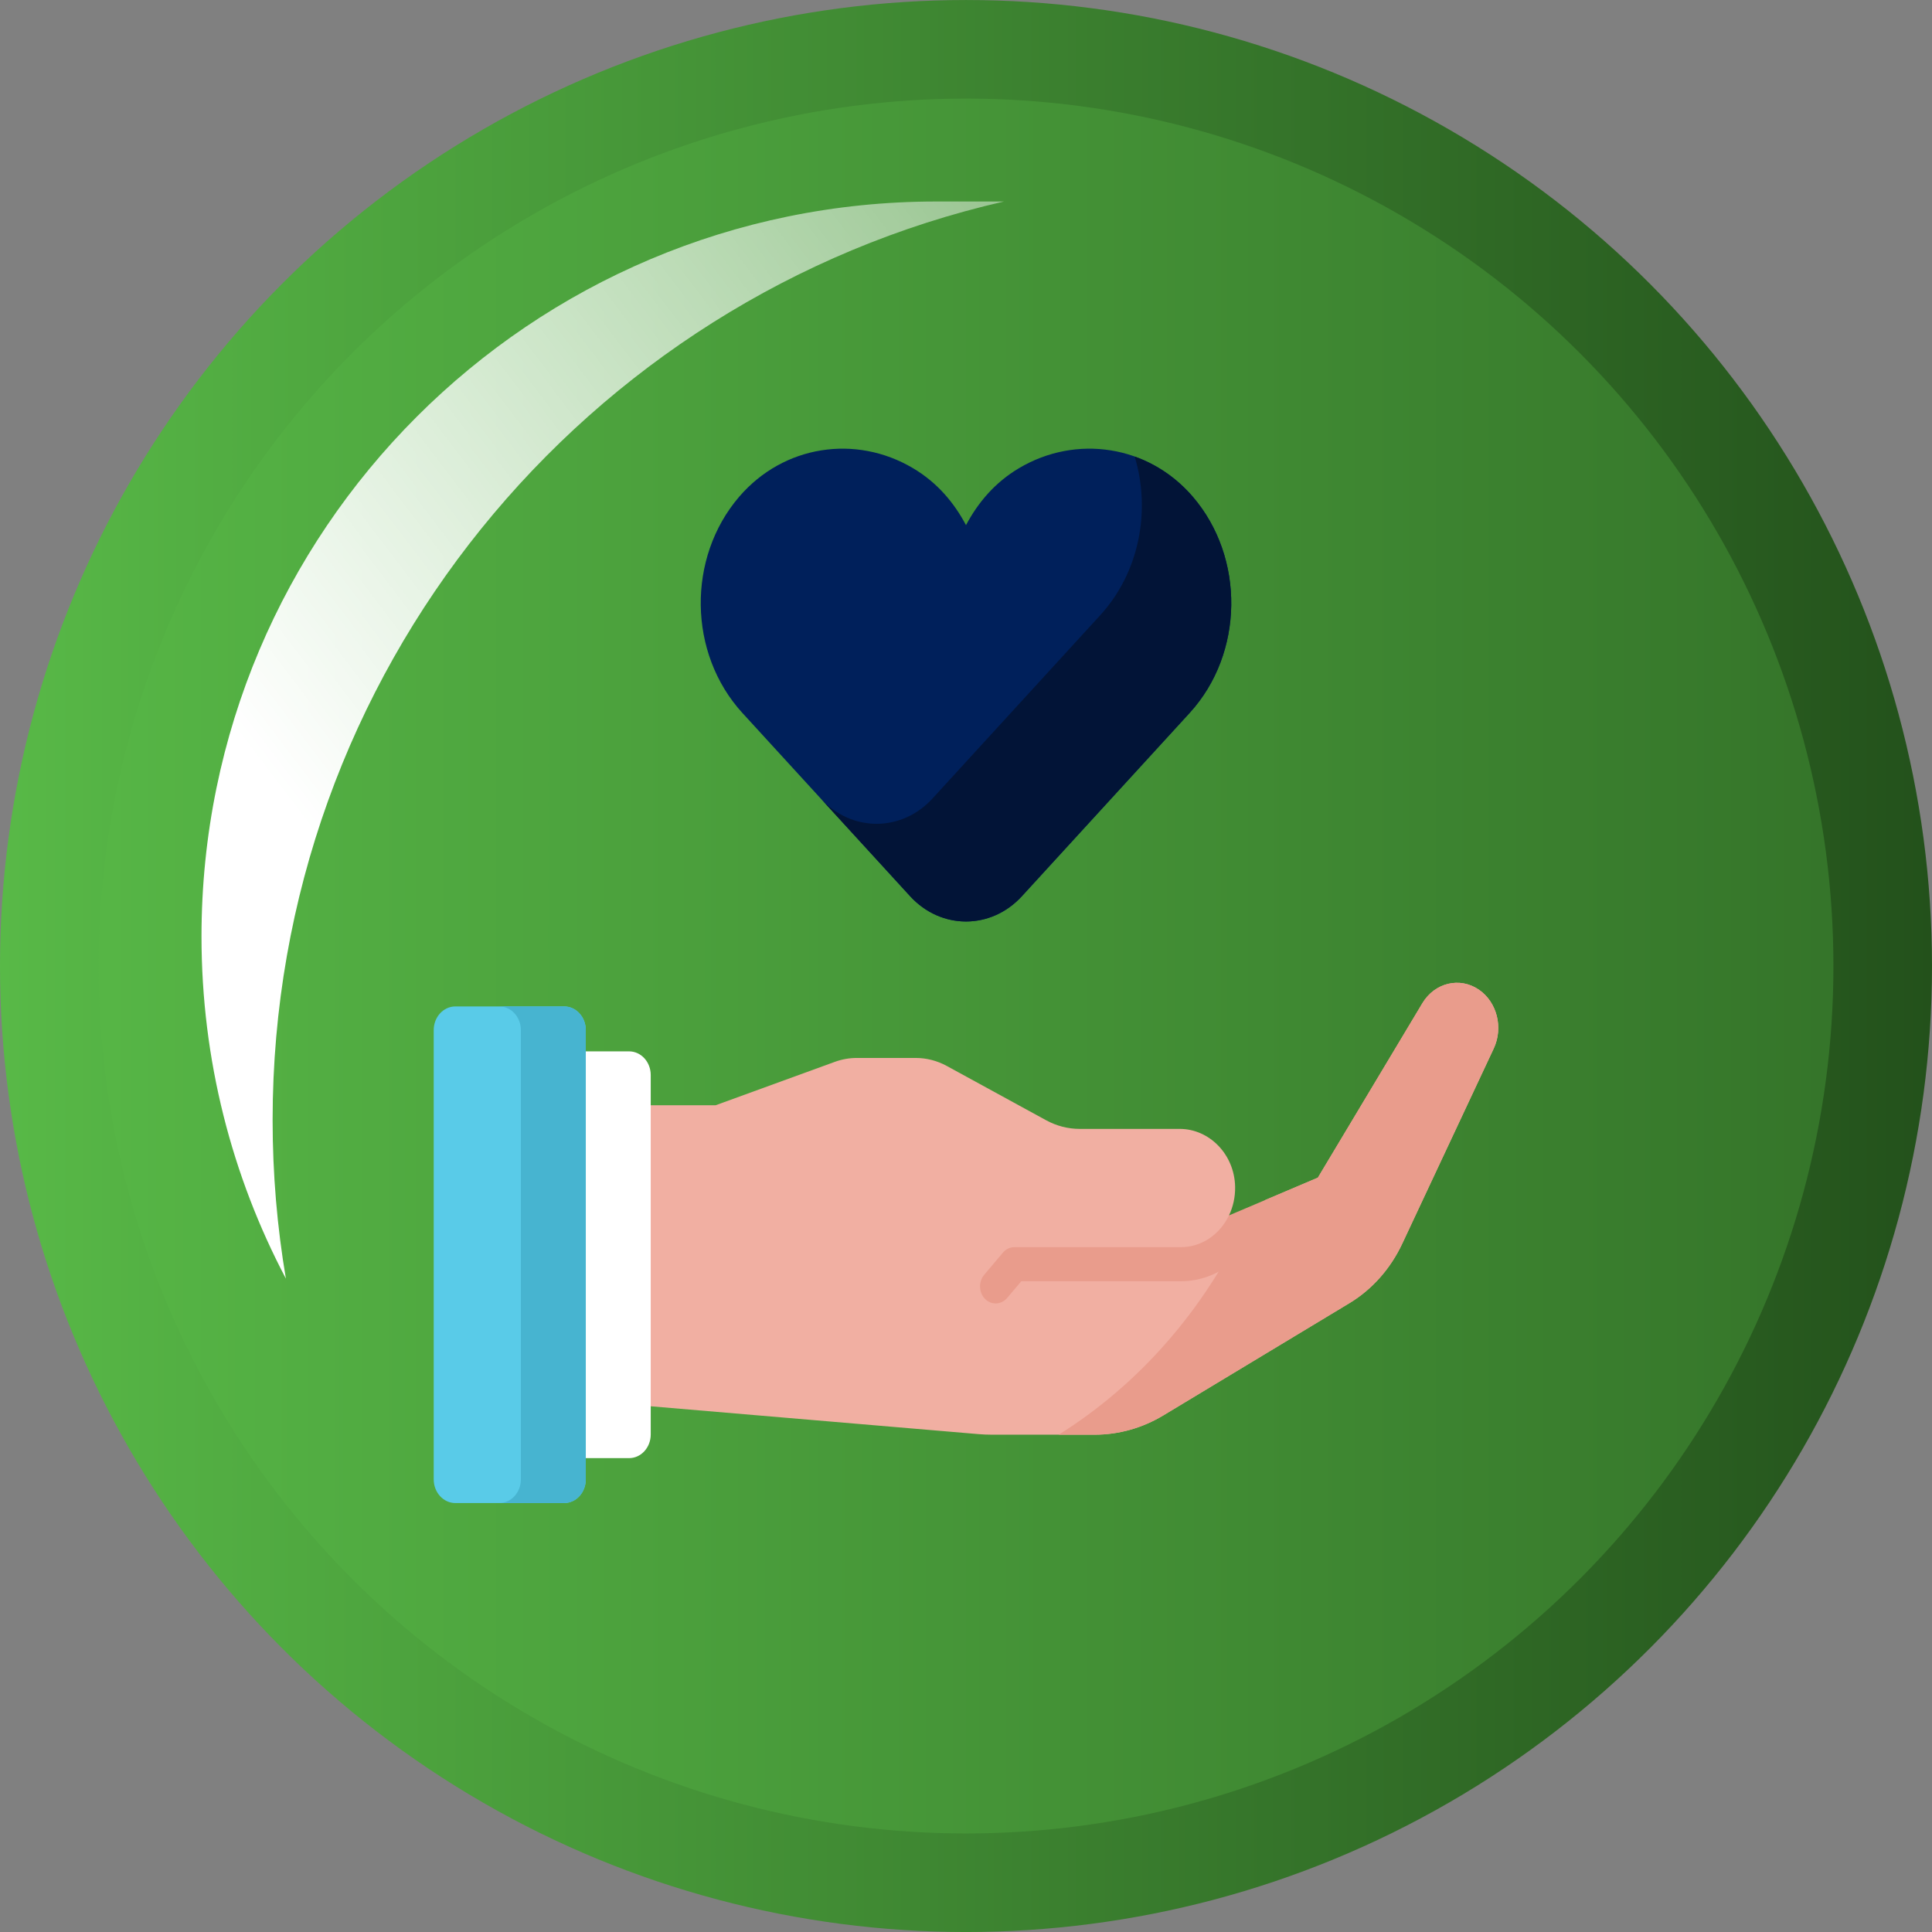
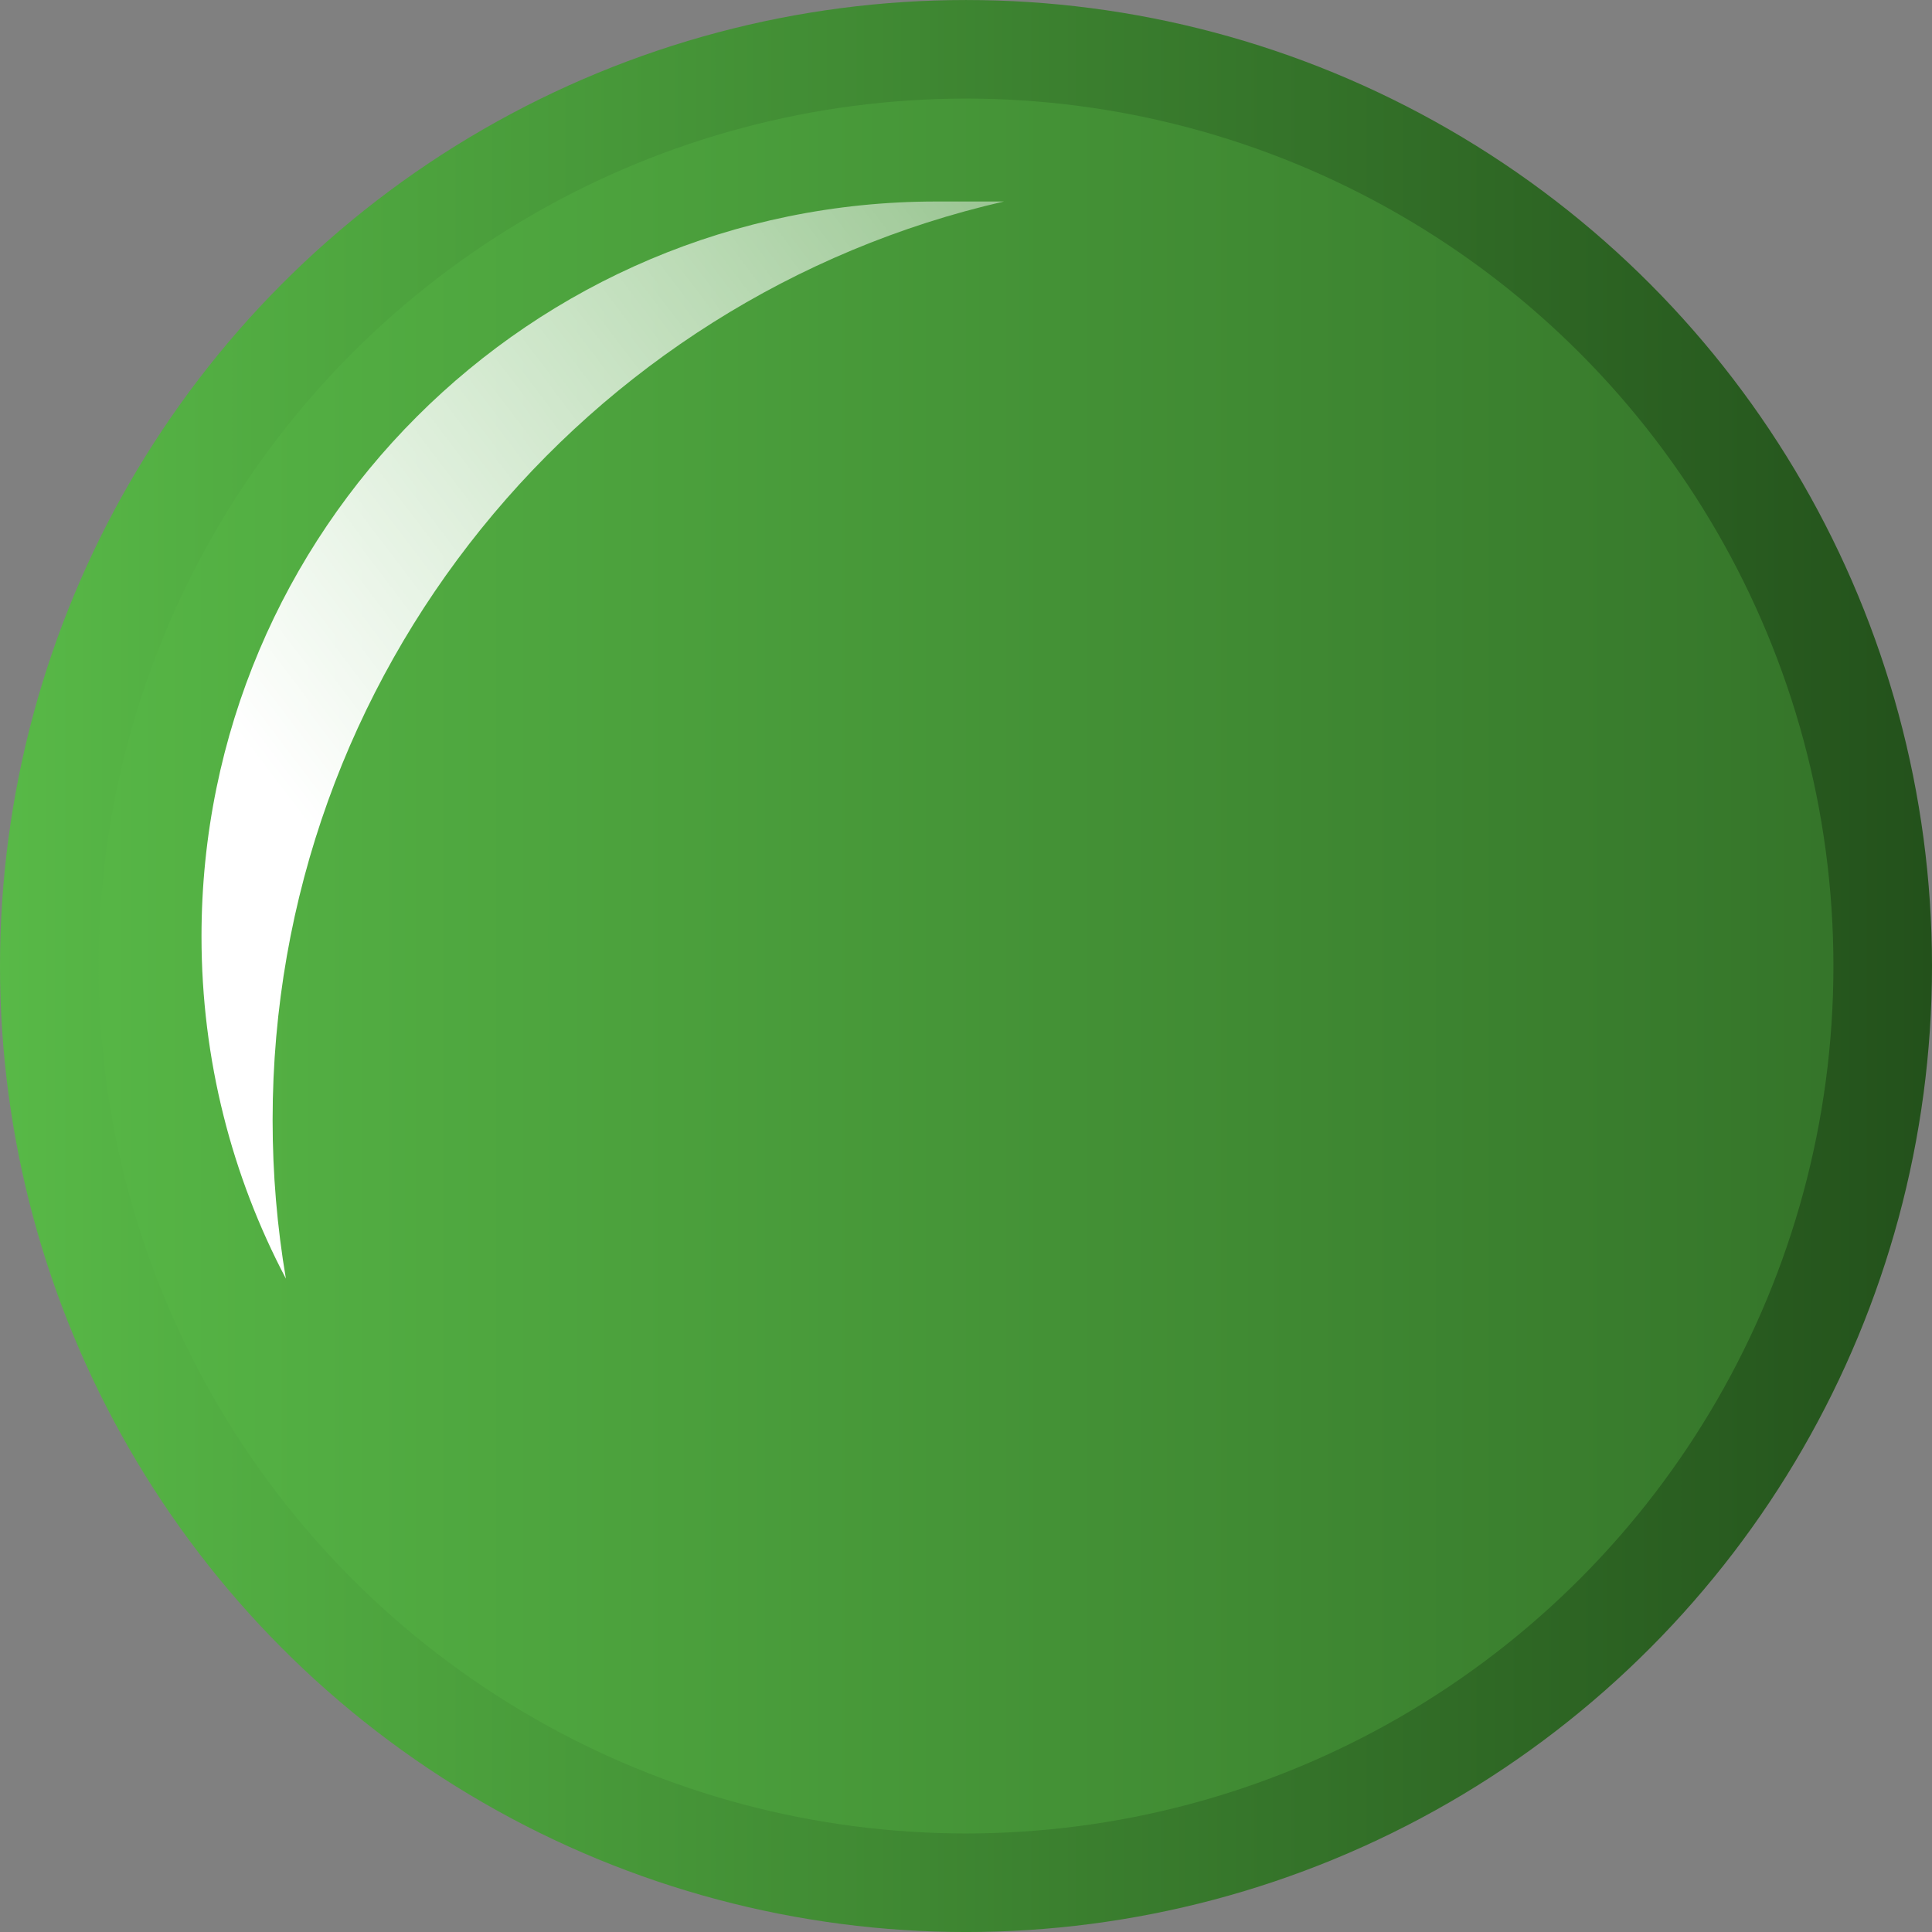
<svg xmlns="http://www.w3.org/2000/svg" width="98" height="98" viewBox="0 0 98 98" fill="none">
  <rect x="0" y="0" width="98" height="98" fill="#808080" stroke="none" />
  <circle cx="49" cy="49.001" r="46.5" fill="url(#paint0_linear_801_2105)" stroke="url(#paint1_linear_801_2105)" stroke-width="5" />
  <g style="mix-blend-mode:soft-light">
    <path fill-rule="evenodd" clip-rule="evenodd" d="M50.925 10.221C29.679 15.08 13.828 34.097 13.828 56.816C13.828 59.557 14.059 62.243 14.502 64.858C11.768 59.673 10.221 53.766 10.221 47.497C10.221 26.91 26.91 10.221 47.497 10.221H50.925Z" fill="url(#paint2_linear_801_2105)" />
  </g>
  <g clip-path="url(#clip0_801_2105)">
    <path d="M75.012 50.198C74.045 49.539 72.773 49.846 72.149 50.888L66.848 59.737L64.198 60.862L63.272 61.921L62.34 61.651C62.547 61.218 62.661 60.723 62.651 60.198C62.62 58.555 61.345 57.263 59.841 57.263H54.768C54.176 57.263 53.593 57.113 53.064 56.824L48.023 54.069C47.535 53.803 46.997 53.664 46.452 53.664H43.459C43.082 53.664 42.707 53.731 42.349 53.861L36.302 56.063H33.008L30.082 63.489L33.008 71.333L49.629 72.745C49.856 72.764 50.083 72.774 50.31 72.774H55.53C56.749 72.774 57.948 72.436 59.015 71.793L68.451 66.101C69.599 65.408 70.532 64.357 71.13 63.081L75.769 53.186C76.266 52.127 75.937 50.828 75.012 50.198Z" fill="#F1AFA2" />
    <path d="M75.012 50.198C74.045 49.539 72.773 49.846 72.149 50.888L66.848 59.736L64.198 60.862L63.272 61.921L63.216 61.905C61.074 66.456 57.757 70.239 53.702 72.774H55.53C56.749 72.774 57.948 72.436 59.015 71.792L68.451 66.101C69.599 65.408 70.532 64.356 71.13 63.081L75.769 53.186C76.266 52.127 75.937 50.828 75.012 50.198Z" fill="#E99C8C" />
    <path d="M33.008 72.763V54.53C33.008 53.867 32.517 53.33 31.91 53.33H27.605V73.963H31.91C32.517 73.963 33.008 73.426 33.008 72.763Z" fill="white" />
-     <path d="M29.714 75.042V52.25C29.714 51.588 29.223 51.051 28.616 51.051H23.098C22.492 51.051 22 51.588 22 52.25V75.042C22 75.705 22.492 76.242 23.098 76.242H28.616C29.223 76.242 29.714 75.705 29.714 75.042Z" fill="#59CBE8" />
-     <path d="M28.616 51.051H25.323C25.929 51.051 26.421 51.588 26.421 52.25V75.042C26.421 75.705 25.929 76.242 25.323 76.242H28.616C29.223 76.242 29.714 75.705 29.714 75.042V52.25C29.714 51.588 29.223 51.051 28.616 51.051Z" fill="#47B4D0" />
    <path d="M60.501 25.192C58.248 22.573 54.588 22.032 51.695 23.744C50.463 24.473 49.606 25.497 49 26.637C48.395 25.497 47.538 24.473 46.305 23.744C43.413 22.032 39.752 22.573 37.499 25.192C34.841 28.283 34.894 33.144 37.658 36.165L46.165 45.459C47.731 47.17 50.27 47.17 51.836 45.459L60.342 36.165C63.106 33.144 63.159 28.283 60.501 25.192Z" fill="#00205B" />
-     <path d="M60.501 25.192C59.673 24.23 58.656 23.551 57.557 23.159C58.383 25.897 57.8 29.032 55.806 31.21L47.3 40.504C45.734 42.215 43.195 42.215 41.629 40.504L46.164 45.459C47.73 47.17 50.269 47.17 51.835 45.459L60.342 36.165C63.106 33.144 63.159 28.283 60.501 25.192Z" fill="#021437" />
-     <path d="M64.198 60.862L62.34 61.651C62.34 61.651 62.34 61.651 62.34 61.651C61.881 62.608 60.964 63.261 59.907 63.261H51.455C51.234 63.261 51.023 63.362 50.873 63.539L49.922 64.665C49.634 65.006 49.644 65.535 49.944 65.864C50.262 66.211 50.78 66.2 51.085 65.84L51.806 64.989H59.907C62.107 64.99 63.927 63.186 64.198 60.862Z" fill="#E99C8C" />
  </g>
  <defs>
    <linearGradient id="paint0_linear_801_2105" x1="1.82539e-07" y1="49.001" x2="98" y2="49.001" gradientUnits="userSpaceOnUse">
      <stop stop-color="#58B947" />
      <stop offset="1" stop-color="#337128" />
    </linearGradient>
    <linearGradient id="paint1_linear_801_2105" x1="-1.49244e-07" y1="56.001" x2="98" y2="56.001" gradientUnits="userSpaceOnUse">
      <stop stop-color="#58B947" />
      <stop offset="1" stop-color="#23511B" />
    </linearGradient>
    <linearGradient id="paint2_linear_801_2105" x1="10.221" y1="34.852" x2="58.604" y2="-1.943" gradientUnits="userSpaceOnUse">
      <stop stop-color="white" />
      <stop offset="1" stop-color="white" stop-opacity="0.3" />
    </linearGradient>
    <clipPath id="clip0_801_2105">
-       <rect width="54" height="59" fill="white" transform="translate(22 20)" />
-     </clipPath>
+       </clipPath>
  </defs>
</svg>